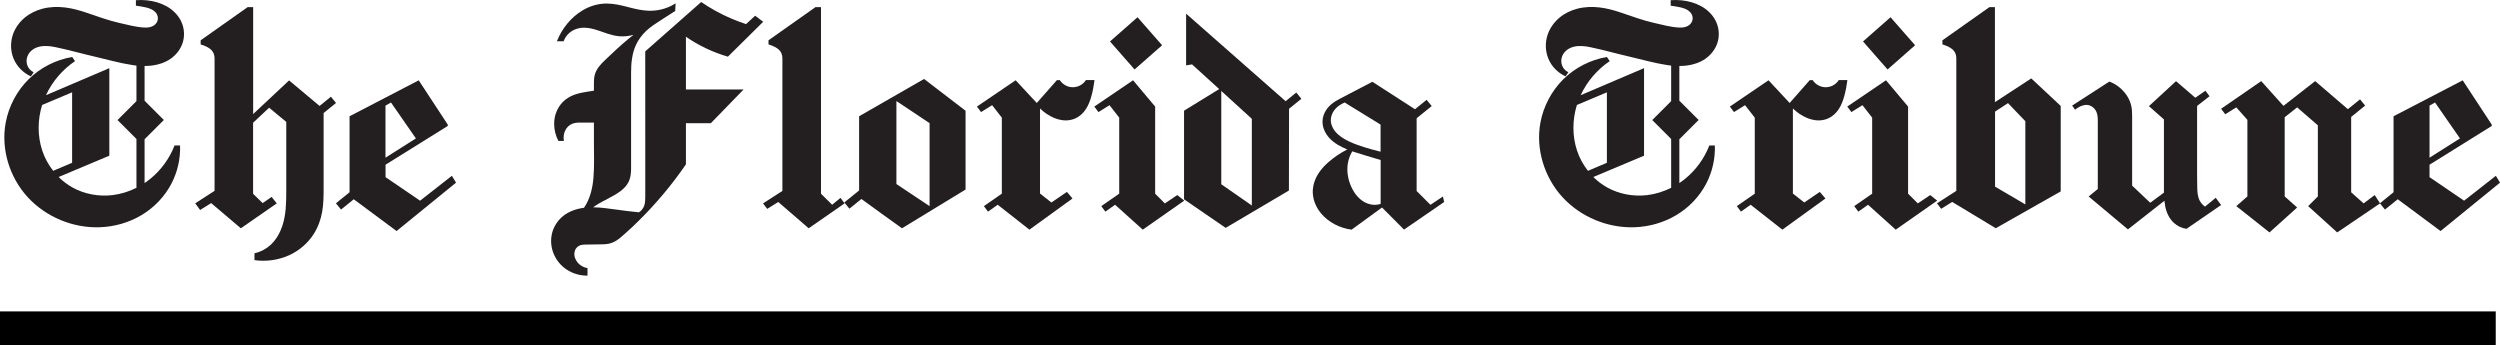
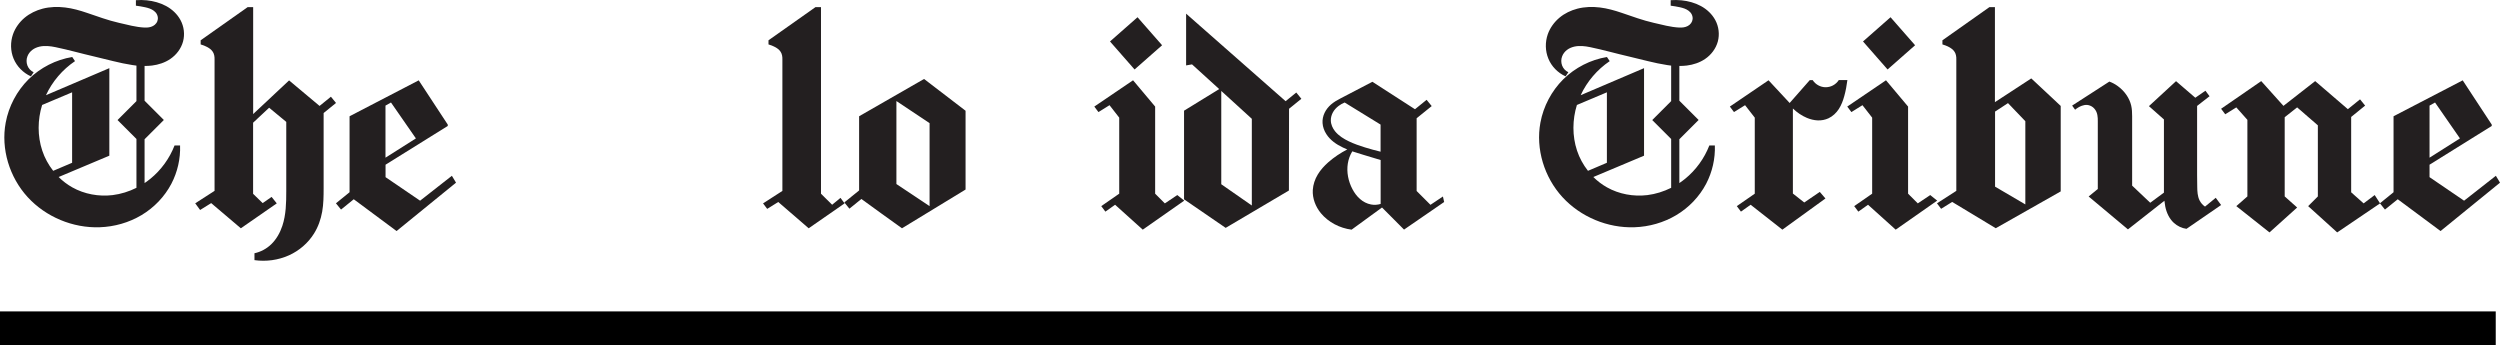
<svg xmlns="http://www.w3.org/2000/svg" id="Layer_1" x="0px" y="0px" viewBox="0 0 363.31 50.195" xml:space="preserve" width="363.31" height="50.195">
  <defs id="defs45" />
  <style type="text/css" id="style2">	.st0{enable-background:new    ;}	.st1{fill:#231F20;}</style>
  <g class="st0" id="g38" style="enable-background:new" transform="translate(-18.66,-82.915)">
    <path class="st1" d="m 20.64,91.45 c -0.47,-1.12 -0.49,-2.41 -0.09,-3.56 0.33,-0.93 0.93,-1.76 1.69,-2.4 0.76,-0.63 1.67,-1.07 2.63,-1.32 1.06,-0.27 2.16,-0.3 3.25,-0.17 1.09,0.13 2.14,0.43 3.17,0.78 1.54,0.52 3.06,1.09 4.65,1.45 1.23,0.28 2.46,0.63 3.72,0.69 0.43,0.02 0.87,-0.03 1.24,-0.23 0.19,-0.1 0.35,-0.24 0.48,-0.42 0.13,-0.18 0.2,-0.38 0.22,-0.59 0.02,-0.23 -0.03,-0.46 -0.13,-0.67 -0.1,-0.21 -0.26,-0.38 -0.44,-0.52 -0.36,-0.28 -0.82,-0.42 -1.27,-0.52 -0.45,-0.1 -0.9,-0.17 -1.35,-0.23 v -0.8 c 0.52,-0.04 1.05,-0.03 1.57,0.02 0.98,0.1 1.95,0.36 2.82,0.83 0.87,0.47 1.62,1.17 2.09,2.04 0.51,0.94 0.65,2.08 0.37,3.12 -0.28,1.03 -0.97,1.94 -1.86,2.54 -0.78,0.53 -1.71,0.83 -2.65,0.95 -0.36,0.04 -0.72,0.06 -1.08,0.06 v 5.05 l 2.8,2.8 -2.8,2.8 v 6.37 c 0.29,-0.2 0.58,-0.41 0.85,-0.63 1.56,-1.27 2.78,-2.96 3.51,-4.84 h 0.8 c 0.07,1.92 -0.37,3.85 -1.26,5.56 -0.99,1.89 -2.52,3.48 -4.35,4.57 -1.83,1.09 -3.94,1.69 -6.07,1.76 -3.9,0.14 -7.83,-1.5 -10.47,-4.38 -2.64,-2.88 -3.91,-7 -3.19,-10.83 0.44,-2.37 1.62,-4.6 3.33,-6.3 1.72,-1.69 3.96,-2.84 6.34,-3.23 l 0.4,0.6 c -1.82,1.23 -3.3,2.96 -4.22,4.95 l 9.21,-3.93 v 12.72 l -7.37,3.1 c 0.59,0.58 1.25,1.09 1.98,1.5 1.76,0.99 3.85,1.37 5.86,1.13 1.21,-0.15 2.38,-0.52 3.47,-1.06 v -7.1 l -2.75,-2.75 2.75,-2.75 V 92.45 C 38.3,92.43 38.1,92.4 37.91,92.37 c -1.87,-0.28 -3.7,-0.82 -5.54,-1.24 -1.88,-0.43 -3.74,-0.97 -5.64,-1.36 -0.77,-0.16 -1.56,-0.25 -2.32,-0.08 -0.38,0.09 -0.75,0.24 -1.06,0.48 -0.31,0.24 -0.56,0.55 -0.7,0.92 -0.17,0.43 -0.17,0.91 -0.01,1.34 0.16,0.43 0.49,0.79 0.91,0.98 l -0.4,0.6 C 22.02,93.5 21.11,92.57 20.64,91.45 Z m 4.16,13.35 c 0.35,1.06 0.9,2.06 1.59,2.94 l 2.75,-1.17 V 96.33 l -4.36,1.84 c -0.66,2.14 -0.69,4.5 0.02,6.63 z" id="path4" style="fill:#231f20" />
    <path class="st1" d="m 56.83,112.43 1.3,-0.9 0.75,0.94 -5.22,3.62 -4.31,-3.66 -1.61,1 -0.71,-0.97 2.81,-1.81 V 91.57 c 0,-0.21 0,-0.42 -0.05,-0.62 -0.04,-0.21 -0.13,-0.4 -0.25,-0.57 -0.19,-0.27 -0.46,-0.46 -0.75,-0.62 -0.31,-0.17 -0.63,-0.29 -0.97,-0.39 v -0.6 l 6.83,-4.82 h 0.8 v 15.54 l 5.22,-4.89 4.43,3.71 1.65,-1.34 0.74,0.91 -1.8,1.46 v 10.93 c 0,1.14 -0.01,2.28 -0.21,3.41 -0.2,1.12 -0.58,2.21 -1.19,3.18 -0.86,1.38 -2.15,2.49 -3.64,3.16 -1.56,0.7 -3.32,0.94 -5.01,0.7 v -1 c 0.92,-0.2 1.77,-0.66 2.45,-1.32 0.75,-0.73 1.27,-1.67 1.6,-2.66 0.54,-1.62 0.57,-3.36 0.57,-5.06 v -10.05 l -2.49,-2.06 -2.33,2.18 v 10.33 z" id="path6" style="fill:#231f20" />
    <path class="st1" d="m 67.48,112.46 1.98,-1.61 V 99.81 l 10.05,-5.22 4.22,6.43 v 0.2 l -9.04,5.63 v 1.81 l 5.02,3.42 4.62,-3.62 0.6,1 -8.64,7.03 -6.22,-4.62 -1.85,1.5 z m 11.62,-9.43 -3.62,-5.22 -0.8,0.45 v 7.57 z" id="path8" style="fill:#231f20" />
-     <path class="st1" d="m 100.09,98.15 c 0.4,-0.54 0.94,-0.96 1.55,-1.26 1.02,-0.49 2.17,-0.61 3.29,-0.79 0.01,0 0.03,0 0.04,-0.01 v -1.04 c 0,-0.43 0.01,-0.86 0.13,-1.28 0.11,-0.41 0.32,-0.8 0.58,-1.14 0.52,-0.68 1.19,-1.23 1.81,-1.83 1.03,-1 2.11,-1.94 3.24,-2.83 -0.53,0.15 -1.08,0.23 -1.63,0.23 -0.22,0 -0.43,-0.01 -0.65,-0.04 -0.97,-0.12 -1.88,-0.49 -2.81,-0.8 -0.68,-0.23 -1.39,-0.42 -2.1,-0.42 -0.26,0 -0.51,0.02 -0.77,0.08 -0.49,0.11 -0.96,0.33 -1.35,0.66 -0.39,0.33 -0.68,0.75 -0.85,1.23 h -0.98 c 0.73,-1.85 2.04,-3.48 3.75,-4.5 1.02,-0.61 2.19,-0.96 3.37,-0.98 0.04,0 0.08,0 0.11,0 1,0 1.98,0.22 2.94,0.47 1,0.26 2.01,0.52 3.04,0.57 0.11,0 0.21,0.01 0.32,0.01 0.73,0 1.47,-0.11 2.16,-0.34 0.55,-0.18 1.07,-0.43 1.56,-0.74 l -0.06,1.11 c -0.71,0.47 -1.43,0.92 -2.15,1.38 -0.72,0.46 -1.44,0.93 -2.07,1.52 -0.63,0.59 -1.14,1.29 -1.5,2.07 -0.56,1.24 -0.69,2.63 -0.69,4 v 5.92 7.95 c 0,0.64 -0.05,1.3 -0.31,1.89 -0.26,0.59 -0.72,1.07 -1.24,1.46 -1.12,0.83 -2.45,1.33 -3.61,2.09 -0.12,0.08 -0.24,0.16 -0.36,0.25 1.08,0.01 2.15,0.17 3.22,0.31 1.14,0.16 2.29,0.31 3.44,0.42 0.35,-0.22 0.62,-0.57 0.76,-0.95 0.14,-0.39 0.16,-0.81 0.16,-1.23 V 90.38 l 8.13,-7.17 c 1.35,0.92 2.79,1.72 4.3,2.37 0.73,0.31 1.47,0.59 2.22,0.84 l 1.32,-1.22 1.17,0.88 -5.13,5.07 c -1.11,-0.32 -2.2,-0.74 -3.25,-1.24 -0.99,-0.48 -1.95,-1.03 -2.85,-1.66 v 7.67 h 8.38 l -4.76,4.9 h -3.62 v 5.98 c -2.02,2.95 -4.33,5.7 -6.87,8.21 -0.62,0.61 -1.24,1.2 -1.89,1.77 -0.48,0.43 -0.96,0.88 -1.52,1.2 -0.28,0.16 -0.59,0.28 -0.9,0.35 -0.32,0.07 -0.64,0.08 -0.97,0.09 l -2.47,0.04 c -0.18,0 -0.36,0.01 -0.53,0.04 -0.17,0.03 -0.34,0.1 -0.49,0.2 -0.15,0.1 -0.27,0.23 -0.37,0.38 -0.09,0.15 -0.15,0.32 -0.18,0.5 -0.05,0.27 -0.02,0.55 0.07,0.81 0.09,0.26 0.23,0.5 0.41,0.71 0.36,0.42 0.87,0.69 1.41,0.78 v 1.09 c -1.08,0.02 -2.16,-0.3 -3.06,-0.9 -0.9,-0.6 -1.59,-1.5 -1.95,-2.51 -0.33,-0.92 -0.37,-1.95 -0.11,-2.89 0.27,-0.94 0.85,-1.79 1.61,-2.39 0.86,-0.67 1.92,-1.03 3,-1.17 0.86,-1.25 1.24,-2.8 1.37,-4.33 0.07,-0.85 0.09,-1.71 0.09,-2.57 0,-0.83 -0.02,-1.66 -0.02,-2.49 0,-1 0,-1.99 0,-2.99 -0.65,0 -1.3,0 -1.95,0 -0.26,0 -0.52,0 -0.78,0.05 -0.26,0.05 -0.51,0.14 -0.73,0.28 -0.44,0.28 -0.74,0.75 -0.87,1.26 -0.09,0.35 -0.09,0.72 -0.03,1.08 h -0.8 c -0.4,-0.76 -0.62,-1.62 -0.62,-2.48 0,-0.32 0.03,-0.64 0.09,-0.96 0.14,-0.65 0.41,-1.28 0.81,-1.81 z" id="path10" style="fill:#231f20" />
    <path class="st1" d="m 139.59,112.67 1.21,-1 0.6,0.8 -5.22,3.62 -4.42,-3.82 -1.61,1 -0.6,-0.8 2.81,-1.81 V 91.57 c 0,-0.21 0,-0.42 -0.05,-0.62 -0.04,-0.21 -0.13,-0.4 -0.25,-0.57 -0.19,-0.27 -0.46,-0.46 -0.75,-0.62 -0.31,-0.17 -0.63,-0.29 -0.97,-0.39 v -0.6 l 6.83,-4.82 h 0.8 v 27.12 z" id="path12" style="fill:#231f20" />
    <path class="st1" d="m 141.36,112.33 2.15,-1.74 c 0,-3.59 0,-7.18 0,-10.78 l 9.44,-5.42 6.03,4.62 v 11.45 l -9.24,5.63 c -1.97,-1.42 -3.94,-2.82 -5.9,-4.26 l -1.74,1.41 z m 12.39,0.54 v -12.06 l -4.82,-3.21 v 12.06 z" id="path14" style="fill:#231f20" />
-     <path class="st1" d="m 174.52,111.76 -6.26,4.53 -4.61,-3.62 -1.41,1 -0.6,-0.8 2.61,-1.81 v -11.05 l -1.41,-1.81 -1.61,1 -0.6,-0.8 5.63,-3.82 3.07,3.3 2.92,-3.32 h 0.43 c 0.39,0.61 1.09,1.01 1.82,1.03 0.39,0.01 0.78,-0.08 1.12,-0.26 0.34,-0.18 0.64,-0.45 0.85,-0.78 h 1.25 c -0.1,0.78 -0.24,1.56 -0.45,2.32 -0.18,0.66 -0.42,1.3 -0.79,1.88 -0.37,0.57 -0.88,1.06 -1.5,1.35 -0.49,0.23 -1.03,0.33 -1.57,0.31 -0.54,-0.02 -1.07,-0.16 -1.56,-0.36 -0.76,-0.32 -1.45,-0.79 -2.05,-1.37 v 12.36 l 1.65,1.3 2.26,-1.54 z" id="path16" style="fill:#231f20" />
    <path class="st1" d="m 190.76,112.07 -6.03,4.22 -4.02,-3.62 -1.41,1 -0.6,-0.8 2.61,-1.81 v -11.05 l -1.41,-1.81 -1.61,1 -0.6,-0.8 5.63,-3.82 3.21,3.82 v 12.66 l 1.41,1.41 1.81,-1.21 z m -6.79,-26.65 3.57,4.07 -4,3.52 -3.57,-4.07 z" id="path18" style="fill:#231f20" />
    <path class="st1" d="m 191.89,92.27 -0.86,0.15 V 84.9 l 14.46,12.72 1.55,-1.26 0.74,0.91 -1.79,1.45 -0.02,11.88 -9.19,5.43 -6.05,-4.15 V 99 l 5.11,-3.14 z m 4.25,17.42 4.44,3.09 v -12.6 l -4.44,-4.05 z" id="path20" style="fill:#231f20" />
    <path class="st1" d="m 228.53,112.27 -5.83,4.01 -3.2,-3.21 -4.42,3.22 c -1.72,-0.22 -3.37,-1.07 -4.47,-2.4 -0.77,-0.94 -1.24,-2.15 -1.17,-3.37 0.05,-0.79 0.31,-1.56 0.72,-2.24 0.41,-0.68 0.95,-1.27 1.54,-1.79 0.83,-0.73 1.77,-1.35 2.75,-1.86 -0.21,-0.08 -0.42,-0.18 -0.62,-0.27 -0.96,-0.45 -1.87,-1.08 -2.43,-1.97 -0.3,-0.47 -0.5,-1.01 -0.54,-1.57 -0.04,-0.51 0.07,-1.04 0.29,-1.5 0.22,-0.47 0.55,-0.88 0.94,-1.22 0.42,-0.36 0.9,-0.64 1.39,-0.89 l 4.62,-2.41 6.19,3.99 1.69,-1.37 0.74,0.91 -2.19,1.77 v 10.57 l 2.01,2.01 1.81,-1.21 z m -9.24,-11.25 -5.22,-3.21 c -0.31,0.13 -0.61,0.29 -0.88,0.5 -0.33,0.25 -0.62,0.56 -0.82,0.92 -0.2,0.36 -0.32,0.78 -0.31,1.19 0.01,0.58 0.26,1.13 0.62,1.58 0.53,0.65 1.26,1.1 2.01,1.46 0.75,0.36 1.54,0.63 2.34,0.88 0.75,0.23 1.5,0.44 2.26,0.62 0,-1.32 0,-2.63 0,-3.94 z m -2.48,4.4 c -0.55,-0.16 -1.09,-0.33 -1.63,-0.51 -0.33,0.54 -0.55,1.14 -0.65,1.77 -0.2,1.26 0.07,2.58 0.67,3.72 0.28,0.53 0.64,1.03 1.1,1.43 0.45,0.4 1.01,0.69 1.6,0.8 0.46,0.09 0.95,0.06 1.4,-0.08 0,-2.13 0,-4.25 0,-6.38 -0.84,-0.26 -1.67,-0.5 -2.49,-0.75 z" id="path22" style="fill:#231f20" />
    <path class="st1" d="m 243.68,91.45 c -0.47,-1.12 -0.49,-2.41 -0.09,-3.56 0.33,-0.93 0.93,-1.76 1.69,-2.4 0.76,-0.64 1.67,-1.07 2.63,-1.32 1.06,-0.27 2.16,-0.3 3.25,-0.17 1.08,0.13 2.14,0.43 3.17,0.78 1.54,0.52 3.06,1.09 4.65,1.45 1.23,0.28 2.46,0.63 3.72,0.69 0.43,0.02 0.87,-0.03 1.24,-0.23 0.19,-0.1 0.35,-0.24 0.48,-0.42 0.12,-0.17 0.2,-0.38 0.22,-0.59 0.02,-0.23 -0.03,-0.46 -0.13,-0.67 -0.1,-0.21 -0.26,-0.38 -0.44,-0.52 -0.36,-0.28 -0.82,-0.42 -1.27,-0.52 -0.45,-0.1 -0.9,-0.17 -1.35,-0.23 v -0.8 c 0.52,-0.04 1.05,-0.03 1.57,0.02 0.98,0.1 1.95,0.36 2.82,0.83 0.87,0.47 1.62,1.17 2.09,2.04 0.51,0.94 0.65,2.08 0.37,3.12 -0.28,1.03 -0.97,1.94 -1.86,2.54 -0.78,0.53 -1.71,0.83 -2.65,0.95 -0.36,0.04 -0.72,0.06 -1.08,0.06 v 5.05 l 2.8,2.8 -2.8,2.8 v 6.37 c 0.29,-0.2 0.58,-0.41 0.85,-0.63 1.56,-1.27 2.78,-2.96 3.51,-4.84 h 0.8 c 0.07,1.92 -0.37,3.85 -1.26,5.56 -0.99,1.89 -2.52,3.48 -4.35,4.57 -1.83,1.09 -3.94,1.69 -6.07,1.76 -3.9,0.14 -7.83,-1.5 -10.47,-4.38 -2.64,-2.88 -3.91,-7 -3.2,-10.83 0.44,-2.37 1.62,-4.6 3.33,-6.3 1.72,-1.69 3.96,-2.84 6.34,-3.23 l 0.4,0.6 c -1.82,1.23 -3.3,2.96 -4.22,4.95 l 9.21,-3.93 v 12.72 l -7.37,3.1 c 0.59,0.58 1.25,1.09 1.98,1.5 1.76,0.99 3.85,1.37 5.86,1.13 1.21,-0.15 2.38,-0.52 3.47,-1.06 v -7.1 l -2.75,-2.75 2.75,-2.75 v -5.16 c -0.19,-0.02 -0.39,-0.05 -0.58,-0.08 -1.87,-0.28 -3.7,-0.82 -5.54,-1.24 -1.88,-0.43 -3.74,-0.97 -5.64,-1.36 -0.77,-0.16 -1.56,-0.25 -2.32,-0.08 -0.38,0.09 -0.75,0.24 -1.06,0.48 -0.31,0.24 -0.56,0.55 -0.7,0.92 -0.17,0.43 -0.17,0.91 -0.01,1.34 0.16,0.43 0.49,0.79 0.91,0.98 l -0.4,0.6 c -1.13,-0.51 -2.04,-1.44 -2.5,-2.56 z m 4.16,13.35 c 0.35,1.06 0.9,2.06 1.59,2.94 l 2.75,-1.17 V 96.33 l -4.36,1.84 c -0.66,2.14 -0.69,4.5 0.02,6.63 z" id="path24" style="fill:#231f20" />
    <path class="st1" d="m 283.94,111.76 -6.26,4.53 -4.61,-3.62 -1.41,1 -0.6,-0.8 2.61,-1.81 v -11.05 l -1.41,-1.81 -1.61,1 -0.6,-0.8 5.62,-3.82 3.07,3.3 2.92,-3.32 h 0.43 c 0.39,0.61 1.09,1.01 1.82,1.03 0.39,0.01 0.78,-0.08 1.12,-0.26 0.34,-0.18 0.64,-0.45 0.85,-0.78 h 1.25 c -0.1,0.78 -0.24,1.56 -0.45,2.32 -0.18,0.66 -0.42,1.3 -0.79,1.88 -0.37,0.57 -0.88,1.06 -1.5,1.35 -0.49,0.23 -1.03,0.33 -1.57,0.31 -0.54,-0.02 -1.07,-0.16 -1.56,-0.36 -0.76,-0.32 -1.45,-0.79 -2.05,-1.37 v 12.36 l 1.65,1.3 2.26,-1.54 z" id="path26" style="fill:#231f20" />
    <path class="st1" d="m 300.18,112.07 -6.03,4.22 -4.02,-3.62 -1.41,1 -0.6,-0.8 2.61,-1.81 v -11.05 l -1.41,-1.81 -1.61,1 -0.6,-0.8 5.63,-3.82 3.21,3.82 v 12.66 l 1.41,1.41 1.81,-1.21 z m -6.78,-26.65 3.57,4.07 -4,3.52 -3.57,-4.07 z" id="path28" style="fill:#231f20" />
    <path class="st1" d="m 318.15,110.72 -9.46,5.36 -6.33,-3.82 -1.61,1 -0.6,-0.8 2.81,-1.81 V 91.57 c 0,-0.21 0,-0.42 -0.05,-0.62 -0.04,-0.21 -0.13,-0.4 -0.25,-0.57 -0.19,-0.27 -0.46,-0.46 -0.75,-0.62 -0.31,-0.17 -0.63,-0.29 -0.97,-0.39 v -0.6 l 6.83,-4.82 h 0.8 v 13.81 l 5.28,-3.45 4.28,4 v 12.41 z m -9.56,-11.59 v 10.91 l 4.4,2.58 v -12.09 l -2.52,-2.63 z" id="path30" style="fill:#231f20" />
    <path class="st1" d="m 323.52,110.38 v -9.84 c 0,-0.3 0,-0.6 -0.06,-0.89 -0.05,-0.29 -0.16,-0.58 -0.34,-0.82 -0.17,-0.24 -0.41,-0.44 -0.69,-0.55 -0.27,-0.12 -0.58,-0.15 -0.88,-0.09 -0.12,0.02 -0.25,0.06 -0.36,0.1 -0.35,0.13 -0.68,0.33 -0.97,0.57 l -0.43,-0.6 5.41,-3.49 c 0.41,0.15 0.81,0.36 1.17,0.62 0.54,0.38 1.01,0.86 1.37,1.41 0.29,0.44 0.51,0.93 0.63,1.44 0.12,0.51 0.14,1.04 0.14,1.57 v 10.08 l 2.63,2.49 1.99,-1.47 c 0,-0.25 0,-0.5 0,-0.75 v -1.28 -8.61 l -2.18,-1.93 3.94,-3.63 2.8,2.41 1.47,-1.02 0.6,0.8 -1.81,1.41 v 10.02 l 0.02,1.74 c 0.01,0.67 0.04,1.35 0.33,1.95 0.18,0.37 0.46,0.69 0.8,0.92 l 1.56,-1.28 0.78,1.05 -5.03,3.46 c -0.68,-0.09 -1.32,-0.4 -1.83,-0.86 -0.68,-0.62 -1.08,-1.5 -1.26,-2.4 -0.05,-0.27 -0.09,-0.54 -0.12,-0.82 l -5.3,4.16 -5.71,-4.78 z" id="path32" style="fill:#231f20" />
    <path class="st1" d="m 364.54,112.47 -6.23,4.22 -4.22,-3.82 1.41,-1.41 v -10.33 l -3.01,-2.61 -1.81,1.43 v 11.51 l 1.81,1.61 -4.02,3.62 -4.82,-3.82 1.61,-1.41 v -11.13 l -1.61,-1.81 -1.61,1 -0.6,-0.8 5.83,-4.02 3.23,3.6 4.61,-3.6 4.75,4.08 1.77,-1.43 0.74,0.91 -2.03,1.65 v 10.95 l 1.81,1.61 1.61,-1.21 z" id="path34" style="fill:#231f20" />
    <path class="st1" d="m 364.52,112.46 1.98,-1.61 V 99.81 l 10.05,-5.22 4.22,6.43 v 0.2 l -9.04,5.63 v 1.81 l 5.02,3.42 4.62,-3.62 0.6,1 -8.64,7.03 -6.22,-4.62 -1.86,1.5 z m 11.63,-9.43 -3.62,-5.22 -0.8,0.45 v 7.57 z" id="path36" style="fill:#231f20" />
  </g>
  <rect x="0" y="45.255" width="362.69" height="4.94" id="rect40" />
</svg>